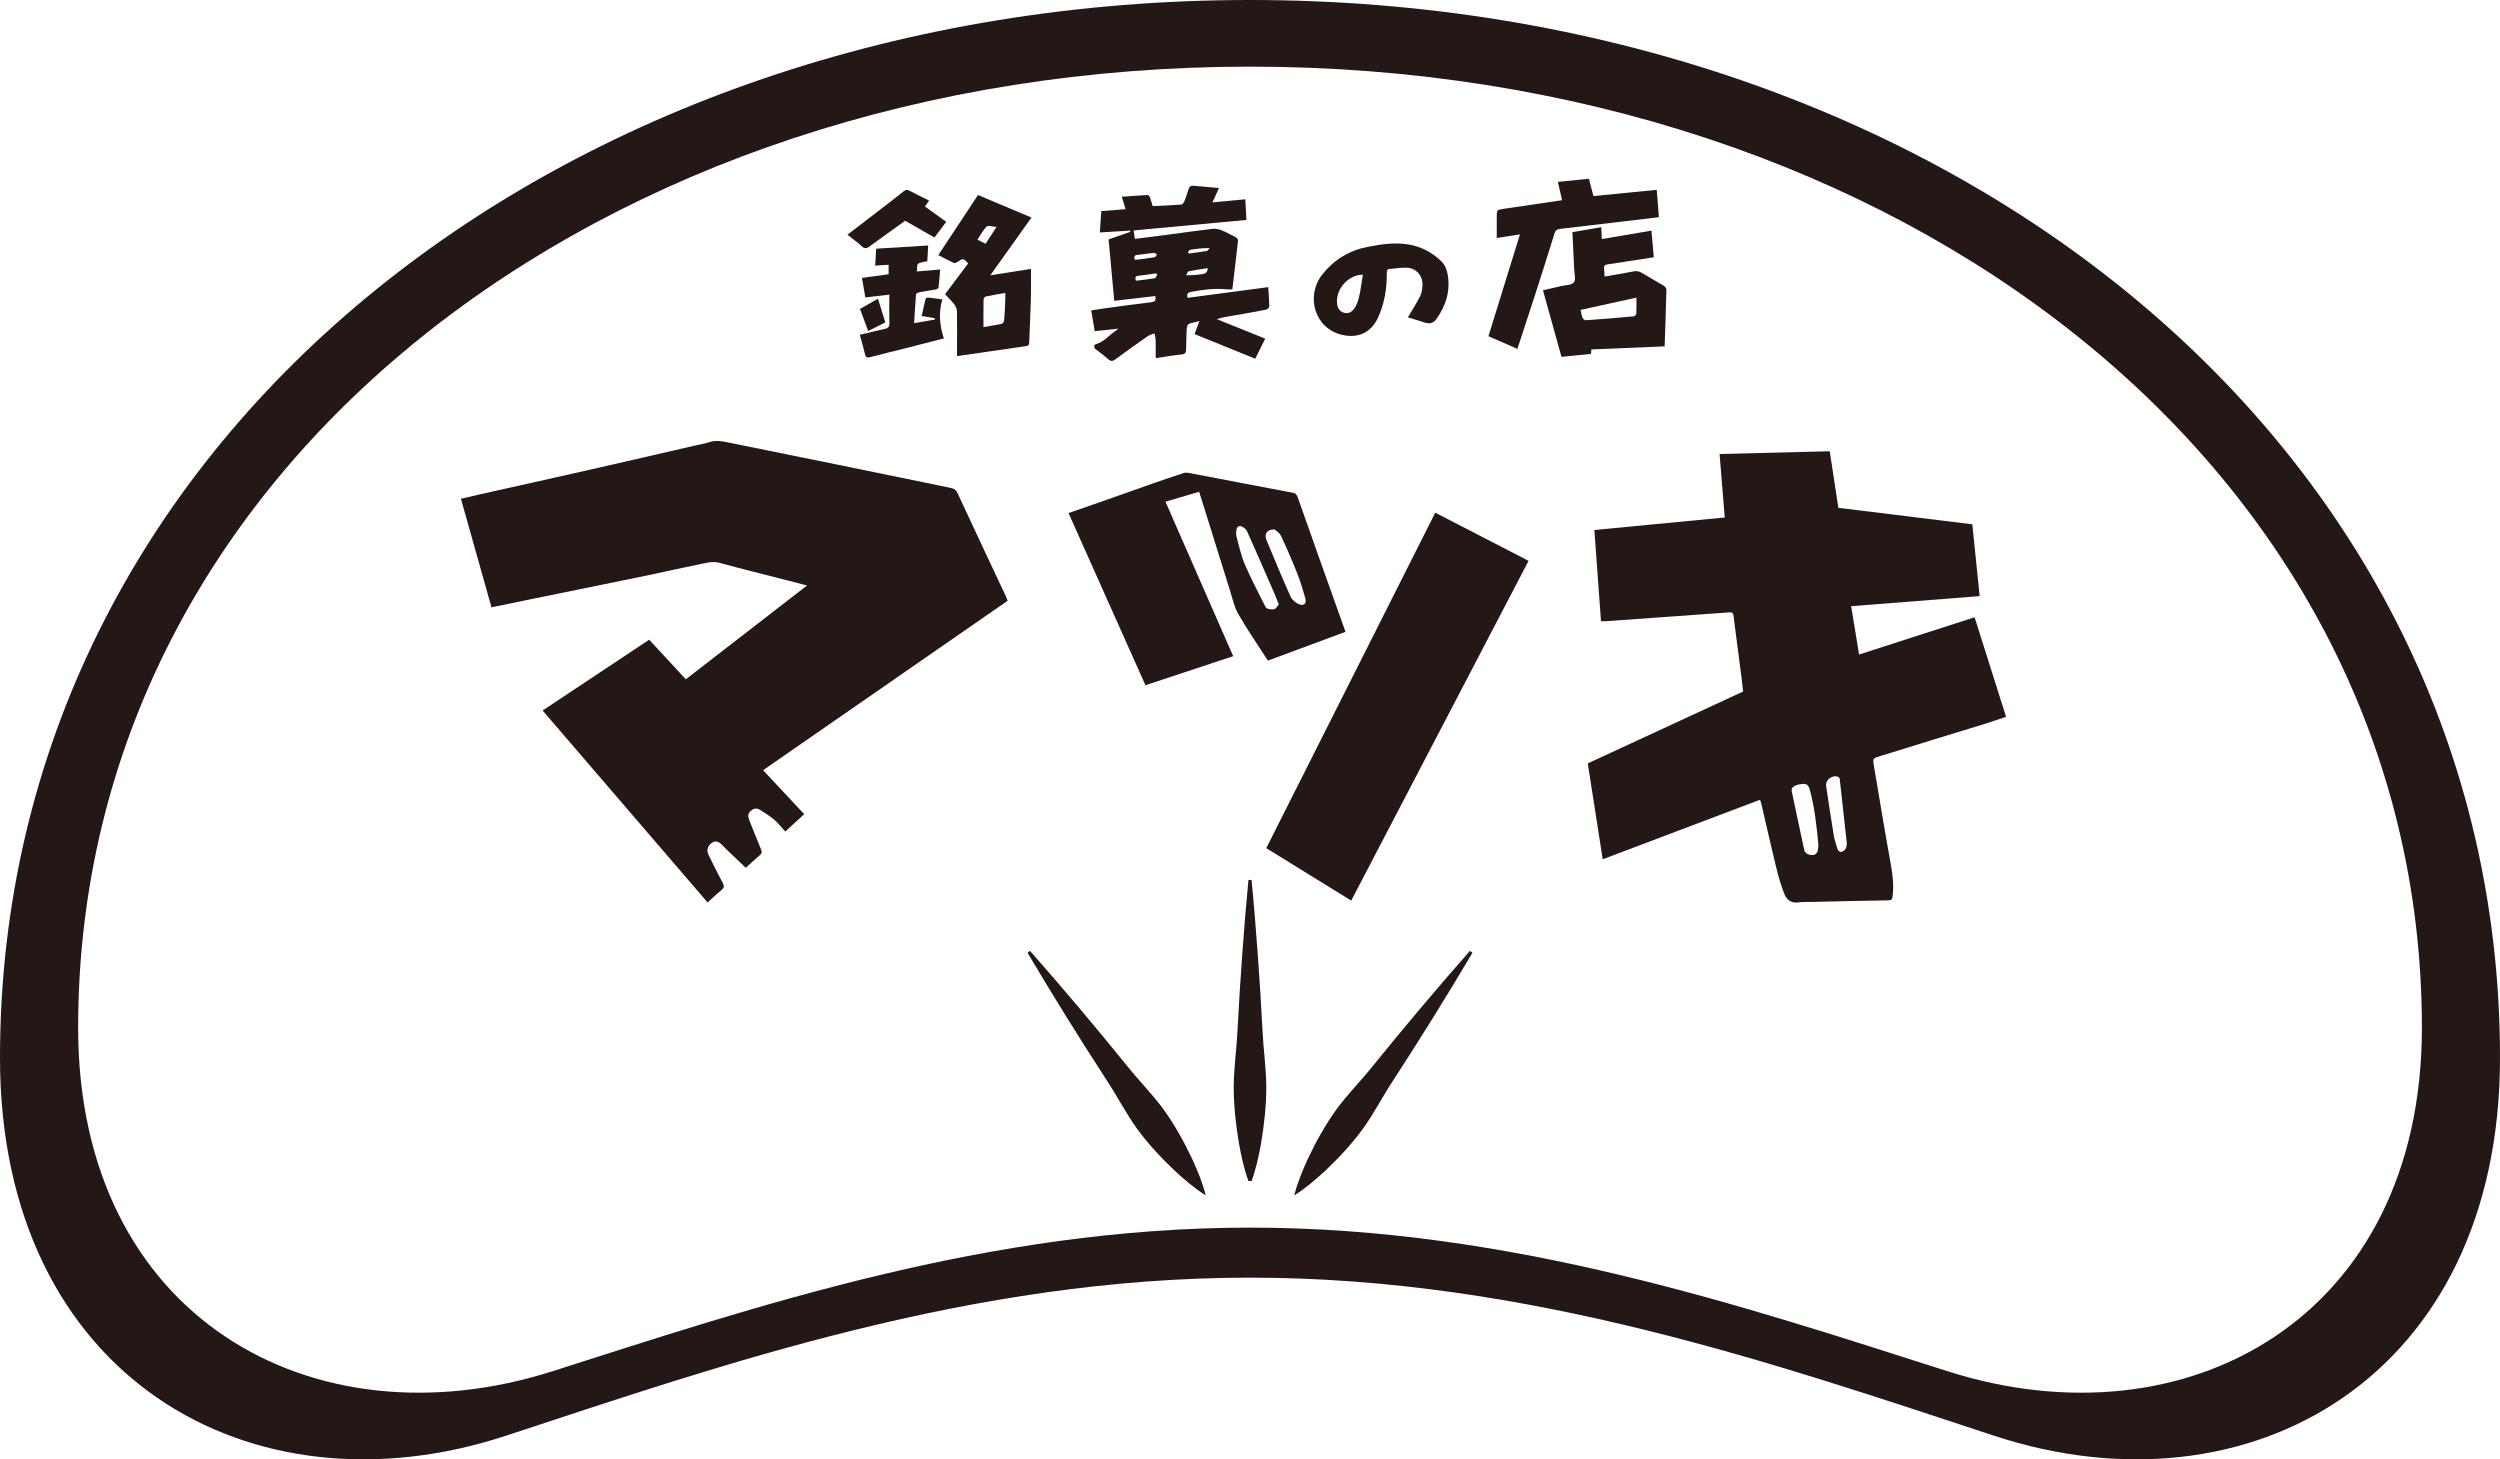
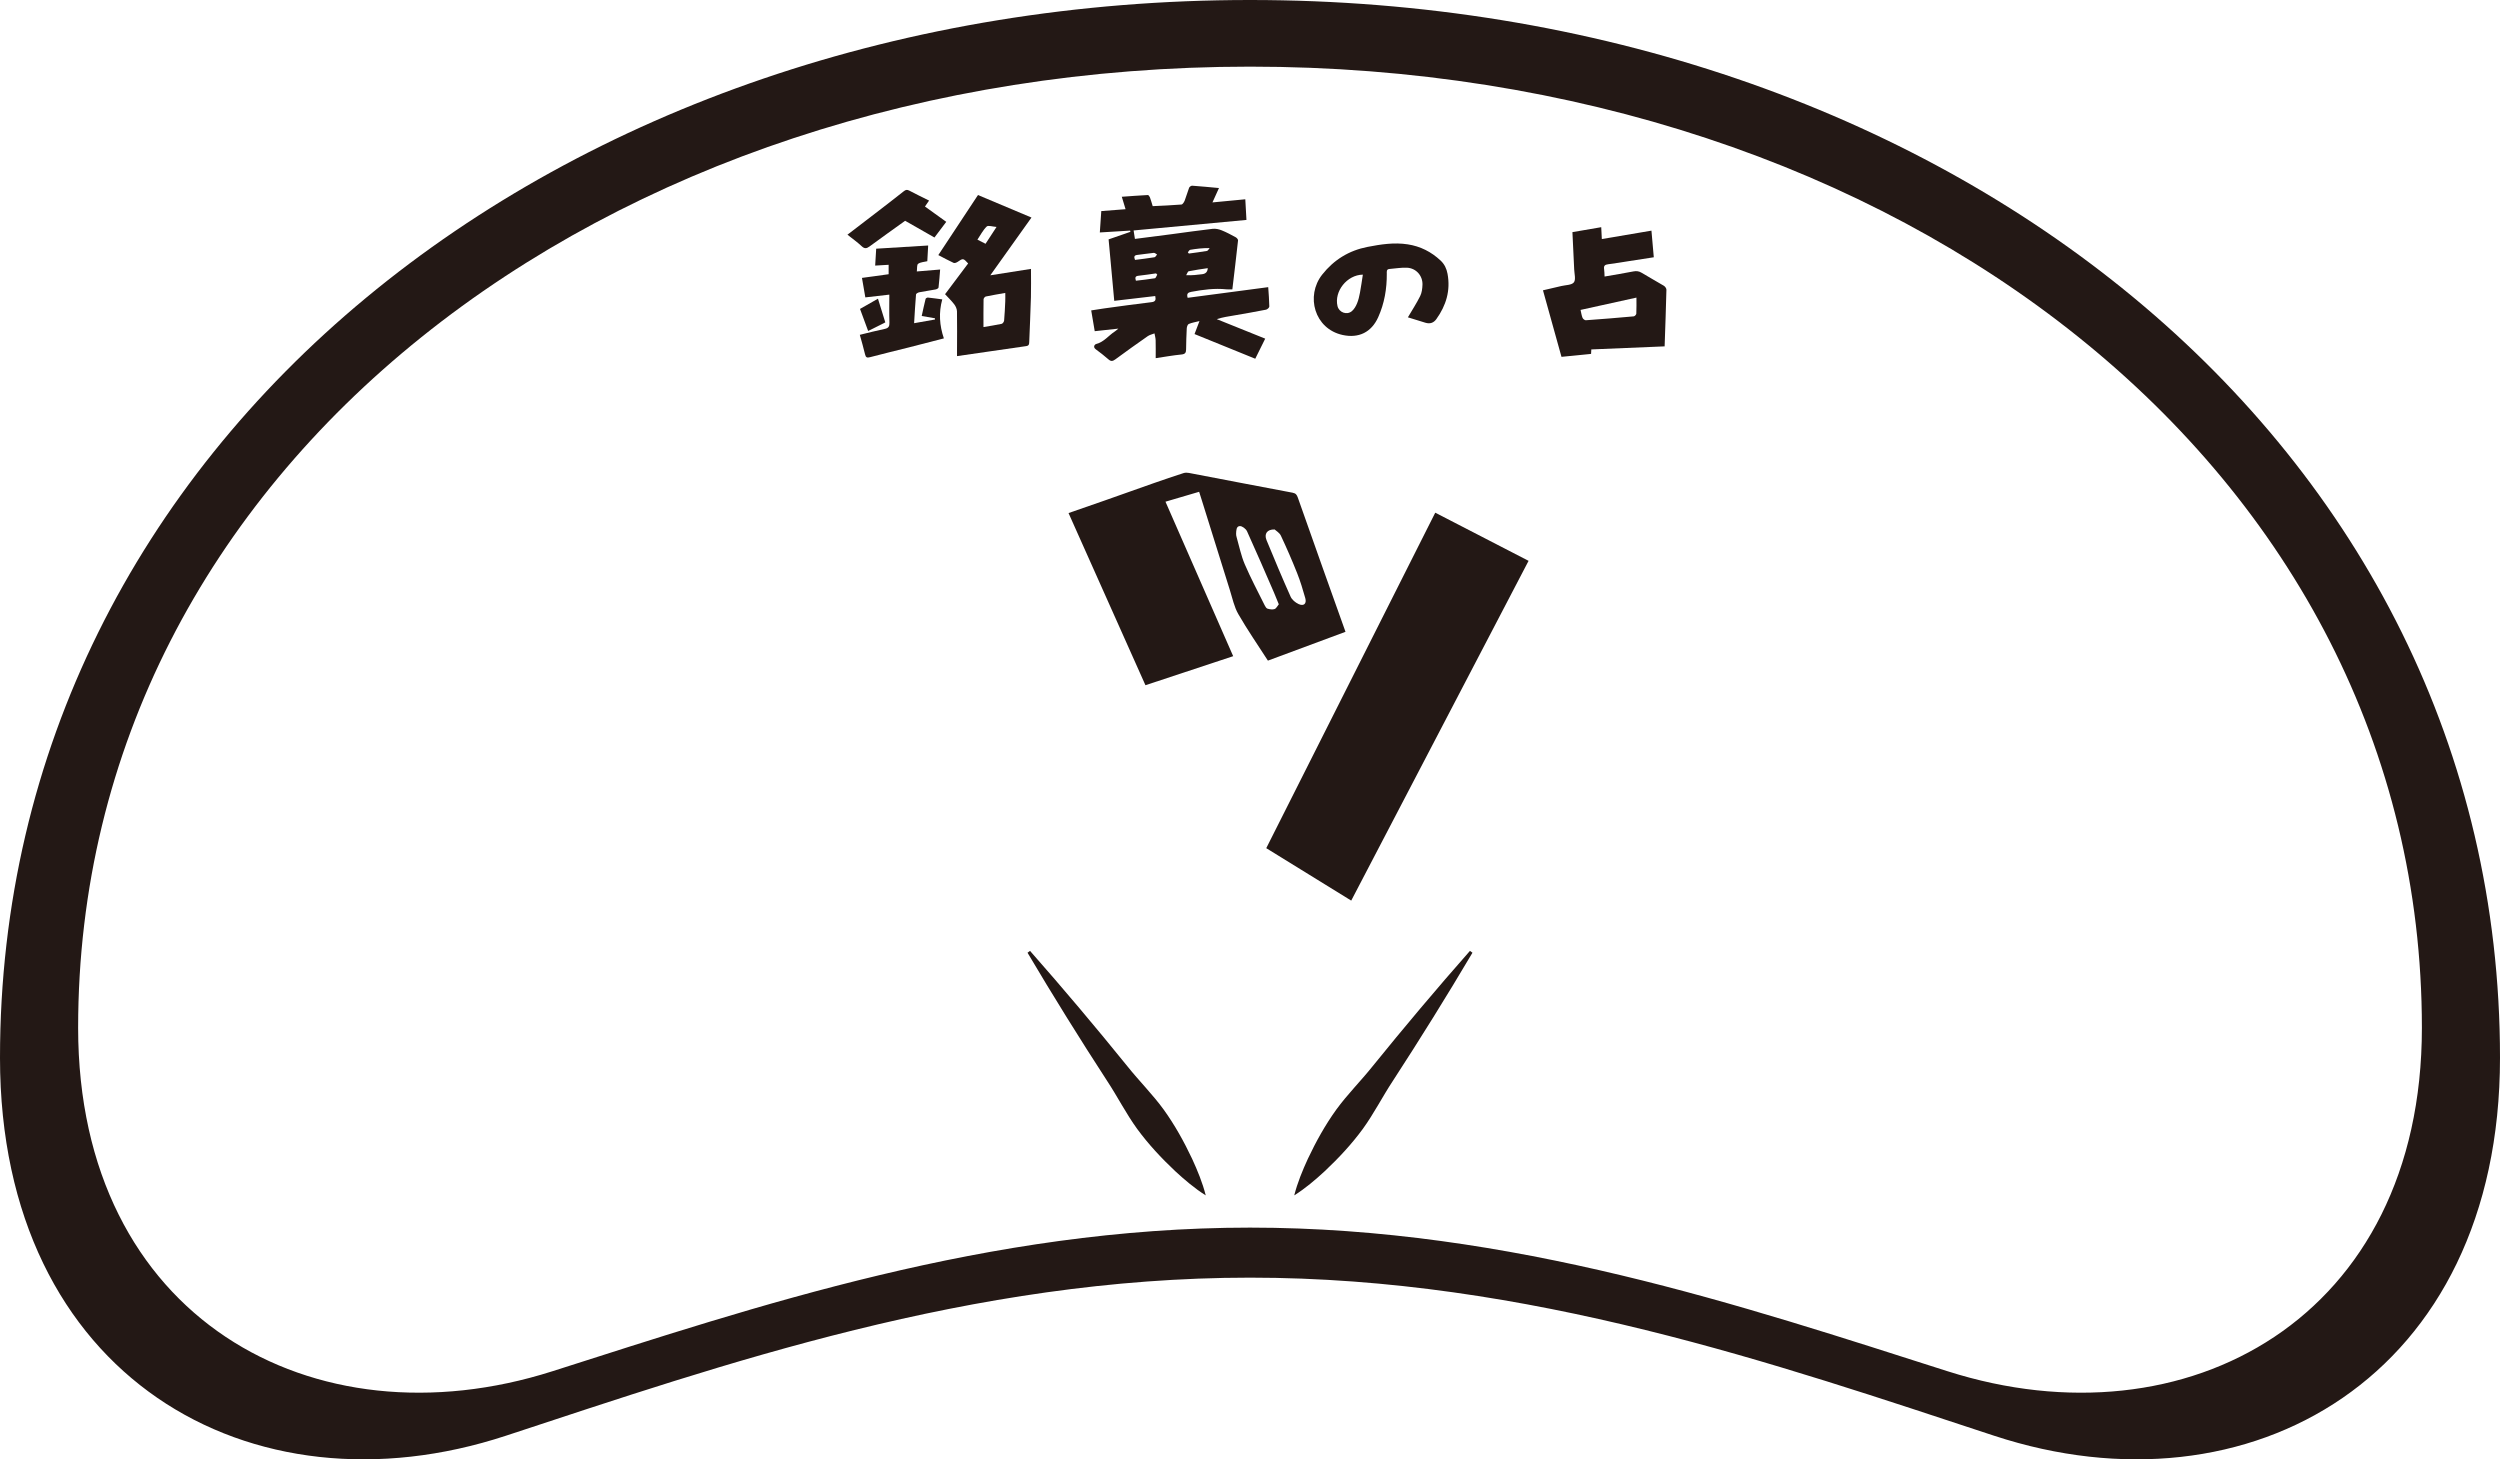
<svg xmlns="http://www.w3.org/2000/svg" viewBox="0 0 2427 1416.73" id="_レイヤー_2">
  <defs>
    <style>.cls-1{fill:#231815;stroke-width:0px;}</style>
  </defs>
  <g id="_レイヤー_1-2">
-     <path d="M665.8,659.46c39.13-30.29,78.03-60.39,117.68-91.08-6.65-1.72-12.57-3.27-18.51-4.79-22.1-5.67-44.25-11.13-66.26-17.13-7.11-1.94-13.54.15-20.12,1.45-15.94,3.17-31.78,6.82-47.69,10.17-15.35,3.23-30.72,6.33-46.09,9.46-22.33,4.56-44.67,9.1-67,13.67-13.5,2.76-26.99,5.54-40.68,8.36-9.84-34.98-19.64-69.79-29.64-105.33,5.42-1.29,10.84-2.63,16.28-3.85,36.16-8.11,72.35-16.11,108.5-24.31,33.87-7.68,67.7-15.55,101.55-23.34,5.1-1.17,10.29-2.02,15.26-3.61,5.84-1.87,11.43-.89,17.13.27,36.19,7.36,72.39,14.64,108.57,22.03,36.02,7.36,72.02,14.83,108.04,22.2,3.09.63,5.19,1.68,6.71,4.97,15.47,33.4,31.21,66.67,46.85,99.99.72,1.54,1.26,3.17,1.83,4.64-79.26,54.91-158.16,109.58-237.39,164.47,13.34,14.27,26.4,28.24,39.91,42.69-5.94,5.46-11.76,10.81-18.35,16.86-3.7-4.02-6.91-8.23-10.85-11.57-4.28-3.63-9.17-6.56-13.93-9.6-3.12-2-6.15-1.15-8.81,1.18-2.86,2.49-2.79,5.5-1.48,8.74,3.85,9.57,7.59,19.19,11.56,28.71,1.01,2.42.75,3.84-1.32,5.57-4.78,3.99-9.27,8.32-13.51,12.18-6.73-6.39-13.25-12.56-19.74-18.76-1.05-1-1.94-2.17-2.96-3.2-3.91-3.92-7.01-4.57-10.36-2.2-3.9,2.75-5.28,7.17-3.14,11.56,4.52,9.28,9.16,18.52,13.98,27.65,1.51,2.86,1.12,4.49-1.38,6.52-4.61,3.74-8.87,7.92-13.48,12.1-53.55-62.31-106.97-124.46-160.18-186.36,34.43-22.88,69.04-45.88,103.45-68.75,11.49,12.42,23.39,25.28,35.55,38.43Z" class="cls-1" />
-     <path d="M1708.62,776.41c-50.92,19.27-101.54,38.42-152.71,57.79-4.9-31.43-9.74-62.51-14.5-93.08,50.06-23.17,100.19-46.37,150.81-69.8-.54-4.76-1.04-9.78-1.69-14.78-2.52-19.47-5.15-38.92-7.56-58.4-.37-2.97-1.24-3.86-4.33-3.63-39.91,2.94-79.82,5.73-119.73,8.55-1.42.1-2.85.01-4.67.01-2.14-29.54-4.27-58.92-6.42-88.55,42.17-4.05,83.96-8.06,126.57-12.15-1.68-20.6-3.34-40.93-5.02-61.64,35.97-.89,71.39-1.77,106.95-2.65,2.78,18.24,5.56,36.46,8.37,54.91,43.39,5.34,86.61,10.66,130.04,16,2.37,23.18,4.71,46.13,7.12,69.72-41.6,3.26-82.97,6.5-124.74,9.77,2.58,15.77,5.07,31.05,7.67,46.94,37.59-12.13,74.8-24.13,112.15-36.18,10.21,32.28,20.32,64.22,30.58,96.66-7.77,2.56-15.27,5.16-22.85,7.52-15.67,4.86-31.38,9.57-47.06,14.4-17.21,5.3-34.38,10.74-51.61,15.96-8.04,2.44-8.06,2.26-6.65,10.57,5.1,29.94,9.95,59.93,15.38,89.82,2.16,11.91,4.22,23.68,2.62,35.83-.37,2.78-.91,4-4.08,4.05-25.16.4-50.31,1-75.47,1.56-4.07.09-8.2-.13-12.2.47-6.93,1.03-11.17-2.86-13.31-8.2-3.32-8.3-5.8-17.01-7.93-25.71-5.07-20.73-9.72-41.55-14.56-62.33-.25-1.09-.72-2.12-1.17-3.42ZM1750.09,761.01c-1.99.37-4.14.37-5.93,1.18-2.5,1.13-5.55,2.15-4.7,6.13,4.03,18.88,7.92,37.79,12.06,56.64.83,3.78,4.3,5.08,7.75,5.13,3.33.04,5.24-2.14,5.57-5.53.15-1.57.55-3.16.41-4.71-1.65-17.93-3.6-35.8-8.33-53.27-1.06-3.89-2.69-5.89-6.82-5.58ZM1792.93,819.1c-2.32-21.37-4.55-42-6.87-62.61-.09-.83-.81-1.98-1.53-2.29-5.46-2.38-12.58,2.86-11.72,8.74,2.36,16.04,4.77,32.08,7.43,48.08.78,4.67,2.3,9.24,3.82,13.74.36,1.06,2.23,2.48,3.1,2.3,1.65-.36,3.59-1.43,4.46-2.81,1.02-1.61,1.02-3.85,1.31-5.14Z" class="cls-1" />
    <path d="M1311.77,874.31c-27.71-17.1-55-33.95-82.49-50.91,54.52-108.24,109.24-216.84,164.06-325.69,30.67,15.83,60.85,31.4,90.6,46.75-57.38,109.93-114.67,219.68-172.17,329.84Z" class="cls-1" />
    <path d="M1197.17,637.02c-21.95-50.09-43.74-99.81-65.73-149.97,11.01-3.24,21.64-6.36,32.68-9.62.88,2.79,1.66,5.23,2.43,7.68,9.13,29.25,18.21,58.52,27.4,87.74,2.48,7.87,4.16,16.29,8.2,23.31,8.82,15.33,18.93,29.93,28.74,45.18,25.11-9.33,50.23-18.66,75.32-27.98-7.53-21.11-14.99-41.98-22.42-62.86-7.98-22.45-15.97-44.91-23.85-67.4-.93-2.66-1.94-4.2-5.11-4.79-33.56-6.28-67.07-12.8-100.61-19.19-1.65-.31-3.57-.37-5.14.13-9.64,3.12-19.25,6.36-28.81,9.71-16.16,5.66-32.28,11.45-48.43,17.13-11.43,4.02-22.89,7.96-34.51,11.99,24.94,55.82,49.76,111.37,74.67,167.13M1237.37,591.27c-2.04.7-4.68.26-6.87-.37-1.14-.33-2.12-1.98-2.74-3.24-6.57-13.27-13.56-26.36-19.38-39.96-3.57-8.33-5.34-17.43-7.87-26.2-.32-1.11-.56-2.3-.5-3.44.17-3.01.08-7.2,3.62-7.34,2.33-.09,5.92,2.69,7,5.07,8.97,19.69,17.51,39.59,26.14,59.43,1.55,3.57,2.96,7.21,4.69,11.42-1.42,1.7-2.45,4.06-4.09,4.62ZM1260.59,586.37c-3.04-1.41-6.33-4.14-7.66-7.1-8.11-18.15-15.82-36.49-23.38-54.88-2.49-6.05.46-10.63,7.86-10.39,1.41,1.34,4.74,3.19,6.05,5.99,5.61,11.93,10.88,24.04,15.75,36.29,3.15,7.92,5.63,16.14,7.95,24.36,1.54,5.44-1.43,8.13-6.57,5.74Z" class="cls-1" />
    <path d="M1183.38,182.55c-2.19,4.84-4.14,9.12-6.33,13.96,10.99-1.05,21.22-2.02,31.89-3.04.37,6.64.73,12.96,1.12,20.03-36.47,3.41-72.8,6.8-109.56,10.23.49,3.12.86,5.49,1.28,8.21,12.2-1.57,24.01-3.06,35.81-4.61,13.24-1.74,26.46-3.69,39.74-5.2,2.81-.32,5.99.4,8.67,1.47,4.71,1.89,9.21,4.33,13.68,6.76,1.02.56,2.32,2.08,2.22,3.02-1.71,15.75-3.61,31.48-5.52,47.54-2,0-3.88.17-5.72-.03-11.53-1.21-22.84.32-34.15,2.43-3.26.61-4.74,1.79-3.51,5.8,25.84-3.42,51.81-6.86,78.19-10.35.42,6.4.98,12.6,1.07,18.8.01,1.04-1.91,2.81-3.17,3.06-10.26,2.03-20.57,3.82-30.88,5.58-5.56.95-11.16,1.72-16.96,3.62,15.58,6.27,31.16,12.54,47.02,18.93-3.29,6.63-6.43,12.97-9.66,19.5-19.61-7.97-39.08-15.88-58.95-23.95,1.48-3.9,2.95-7.76,4.8-12.61-4.01,1.01-7.38,1.53-10.43,2.82-1.08.46-1.85,2.77-1.93,4.28-.38,6.82-.53,13.67-.64,20.5-.05,3.03-.88,4.49-4.41,4.83-8.33.82-16.59,2.32-25.1,3.58,0-6.18.11-11.81-.05-17.43-.06-2.22-.73-4.42-1.12-6.62-2.18.87-4.63,1.36-6.51,2.66-10.61,7.4-21.15,14.92-31.57,22.6-2.54,1.87-4.24,2.08-6.7-.12-3.89-3.47-8.09-6.61-12.28-9.75-2.91-2.18-1.05-4.72.53-5.12,7.6-1.96,12.03-8.34,18.18-12.25.82-.52,1.52-1.21,3.3-2.66-8.31.9-15.4,1.67-22.97,2.49-1.14-6.77-2.25-13.27-3.41-20.17,4.51-.7,8.61-1.4,12.74-1.96,15.25-2.07,30.48-4.24,45.76-6.03,4.01-.47,4.42-2.27,3.66-5.96-13.03,1.52-25.97,3.04-39.8,4.66-1.83-19.86-3.64-39.61-5.48-59.66,7.19-2.49,14.18-4.91,21.17-7.33-.09-.4-.18-.79-.27-1.19-9.62.58-19.24,1.17-29.42,1.79.47-7,.93-13.73,1.41-20.75,7.71-.59,15.21-1.17,23.57-1.82-1.23-4.06-2.37-7.83-3.65-12.08,8.57-.61,16.93-1.25,25.31-1.68.64-.03,1.66,1.36,2,2.28,1.01,2.71,1.76,5.51,2.69,8.51,9.4-.47,18.67-.79,27.91-1.57,1.2-.1,2.6-2.4,3.21-3.96,1.59-4.04,2.66-8.28,4.24-12.33.37-.94,2.01-2.06,2.98-1.99,8.53.6,17.04,1.45,26.03,2.27ZM1101.87,252.32c6.31-.82,12.63-1.55,18.9-2.58.96-.16,1.68-1.74,2.51-2.66-1.06-.57-2.18-1.71-3.18-1.61-5.35.51-10.66,1.44-16,2.01-3.3.35-3.32,2.03-2.23,4.84ZM1123.46,266.62c-.39-.41-.78-.82-1.17-1.23-5.7.79-11.39,1.73-17.12,2.32-3.28.34-3.3,1.99-2.42,4.81,6.17-.75,12.33-1.35,18.42-2.38.94-.16,1.53-2.3,2.29-3.53ZM1172.49,260.33c-6.23.96-12.38,1.74-18.43,3-1.06.22-1.68,2.49-2.51,3.82,5.8.29,10.65-.35,15.51-.95,3.31-.41,5.22-2.12,5.43-5.87ZM1153.15,244.97c.34.39.68.78,1.01,1.17,5.85-.81,11.71-1.5,17.52-2.53,1.01-.18,1.77-1.82,2.64-2.78-6.92-.07-12.92.67-18.87,1.68-.88.15-1.54,1.61-2.31,2.46Z" class="cls-1" />
    <path d="M1554.48,220.56c.2,4.01.37,7.46.57,11.51,16.17-2.74,31.98-5.42,48.18-8.16.77,8.81,1.51,17.15,2.27,25.85-8.26,1.28-16.12,2.5-23.98,3.71-6.76,1.04-13.49,2.23-20.28,3.06-3.06.37-4.49,1.39-3.98,4.64.35,2.24.31,4.54.47,7.29,9.67-1.69,18.82-3.17,27.91-4.95,3.03-.59,5.47-.32,8.18,1.36,7.05,4.35,14.37,8.25,21.46,12.55,1.21.73,2.52,2.57,2.49,3.86-.44,18.16-1.11,36.31-1.75,54.97-23.66.99-47.27,1.97-71.16,2.97-.08,1.37-.15,2.73-.25,4.33-9.47.95-18.84,1.88-28.72,2.87-5.93-21.31-11.86-42.62-17.97-64.59,6.1-1.42,11.98-2.75,17.83-4.16,4.22-1.01,10.05-.85,12.16-3.56,2.08-2.66.49-8.28.31-12.59-.5-11.9-1.12-23.8-1.71-36.17,9.23-1.58,18.32-3.14,27.97-4.8ZM1534.4,300.88c.71,3,1.01,5.49,1.95,7.71.45,1.07,2.15,2.39,3.2,2.31,15.52-1.1,31.03-2.37,46.52-3.78.93-.09,2.43-1.66,2.47-2.6.25-5.05.12-10.12.12-15.61-18.23,4.02-35.93,7.92-54.26,11.96Z" class="cls-1" />
    <path d="M910.91,247.64c13.03-19.73,25.91-39.22,38.52-58.31,17.31,7.29,34.49,14.53,51.92,21.86-12.92,18.13-26.09,36.61-39.96,56.07,14.21-2.24,27.08-4.26,39.48-6.22,0,9.24.2,18.36-.05,27.47-.39,14.4-1.08,28.78-1.63,43.17-.08,2.09-.01,3.9-2.96,4.32-22.15,3.12-44.29,6.39-67.16,9.71,0-1.77,0-3.15,0-4.54.03-12.95.19-25.9-.03-38.84-.04-2.31-1.18-4.94-2.61-6.82-2.61-3.46-5.81-6.47-8.97-9.9,7.51-10,14.97-19.95,22.41-29.87-4.75-5.18-4.93-5.15-10.31-1.47-1.03.7-2.83,1.37-3.77.94-4.98-2.3-9.81-4.95-14.89-7.58ZM954.75,317.51c5.97-1.02,11.85-1.88,17.66-3.13,1.01-.22,2.28-2,2.38-3.15.56-6.22.83-12.46,1.11-18.7.12-2.52.02-5.05.02-8.15-6.67,1.19-12.81,2.18-18.88,3.46-.91.19-2.17,1.74-2.19,2.68-.17,8.82-.1,17.64-.1,26.99ZM956.77,236.66c3.37-5.16,6.66-10.2,10.68-16.35-3.91-.27-8.12-1.78-9.55-.41-3.61,3.47-5.98,8.25-9.02,12.75,2.94,1.49,5.22,2.66,7.88,4.01Z" class="cls-1" />
-     <path d="M1473.08,338.7c-9.36-4.1-18.39-8.06-28.09-12.32,10.09-32.63,20.24-65.43,30.58-98.86-7.49,1.18-14.58,2.29-22.52,3.53,0-6.87.04-13.46,0-20.06-.05-7.27-.08-7.26,7.02-8.31,18.55-2.73,37.1-5.46,56.41-8.31-1.37-5.95-2.68-11.65-4.1-17.82,10.12-1.02,20-2.01,30.12-3.02,1.45,5.5,2.85,10.81,4.43,16.81,20.26-2,40.58-4.01,61.41-6.07.7,8.78,1.4,17.5,2.12,26.58-11.44,1.36-22.53,2.67-33.63,3.99-20.8,2.47-41.6,5-62.41,7.36-2.83.32-4.32,1.3-5.2,4.14-6.12,19.7-12.35,39.36-18.67,58.99-5.69,17.67-11.55,35.29-17.47,53.36Z" class="cls-1" />
    <path d="M1366.78,308.06c4.07-6.92,8.41-13.56,11.92-20.61,1.62-3.24,2.1-7.28,2.24-10.98.32-8.83-6.25-16.2-15.1-16.58-5.61-.24-11.27.79-16.92,1.23-3.05.24-2.64,2.43-2.62,4.48.11,14.7-2.29,28.93-8.36,42.4-6.57,14.58-18.88,20.58-34.48,17.21-27.43-5.92-36.16-37.96-19.87-58.62,11.32-14.35,25.95-23.38,44.04-26.9,12.91-2.51,25.79-4.5,38.96-2.48,12.31,1.89,22.87,7.24,31.94,15.74,3.78,3.54,5.8,7.82,6.73,12.83,3.04,16.33-1.37,30.77-10.84,44q-3.98,5.56-10.64,3.53c-5.92-1.82-11.83-3.66-17.01-5.26ZM1323.07,266.61c-15.47.24-28,16.27-24.63,30.52,1.48,6.25,9.13,9.1,14.04,4.87,2.18-1.87,3.8-4.7,4.92-7.41,1.38-3.31,2.19-6.91,2.86-10.46,1.09-5.77,1.87-11.6,2.8-17.52Z" class="cls-1" />
    <path d="M863.39,286.02c-8.33.96-15.5,1.79-23.33,2.69-1.06-6.13-2.12-12.33-3.26-18.92,8.81-1.21,17.23-2.37,25.89-3.57v-9.16c-4.11.24-8.34.49-13.07.77.33-5.56.65-10.73.99-16.4,16.71-1.03,33.31-2.05,50.46-3.1-.28,5.16-.55,10.17-.83,15.26-3.07.76-6.57.83-8.92,2.51-1.36.97-.86,4.53-1.27,7.43,7.69-.64,14.86-1.24,22.64-1.88-.5,6.07-.87,11.81-1.56,17.5-.09.74-1.75,1.64-2.81,1.84-5.28,1.01-10.62,1.71-15.9,2.75-1.18.23-3.08,1.28-3.14,2.08-.77,9.08-1.26,18.18-1.86,27.95,7.16-1.27,13.71-2.43,20.27-3.6-.03-.4-.05-.8-.08-1.2-4.1-.7-8.19-1.4-12.81-2.2,1.25-5.65,2.4-11.14,3.76-16.58.15-.61,1.51-1.39,2.24-1.32,4.44.44,8.86,1.11,13.95,1.78-3.58,12.91-2.68,25.34,1.56,37.86-11.7,3.02-22.91,5.95-34.14,8.79-12.52,3.17-25.08,6.14-37.56,9.46-3.02.8-4.11.23-4.82-2.79-1.44-6.2-3.28-12.31-5.08-18.92,8.1-1.95,16.05-4.08,24.09-5.72,3.79-.77,4.8-2.44,4.66-6.19-.31-8.82-.1-17.65-.1-27.13Z" class="cls-1" />
    <path d="M897.95,200.49c7.01,5.04,13.69,9.85,20.67,14.87-3.73,4.95-7.35,9.76-11.45,15.21-9.4-5.36-18.79-10.71-28.46-16.23-11.48,8.25-23.09,16.46-34.53,24.9-2.92,2.15-4.87,2.42-7.73-.27-4.19-3.95-8.94-7.29-13.75-11.12,9.22-7.06,18.19-13.91,27.13-20.79,9.21-7.09,18.45-14.15,27.55-21.38,1.87-1.49,3.19-1.79,5.35-.63,6.25,3.33,12.64,6.39,19.22,9.67-1.44,2.07-2.63,3.8-4,5.78Z" class="cls-1" />
    <path d="M852.33,289.99c2.47,7.97,4.77,15.39,7.12,22.98-5.55,2.78-10.83,5.44-16.65,8.35-2.64-7.16-5.17-14.04-7.89-21.42,5.65-3.22,11.28-6.42,17.41-9.91Z" class="cls-1" />
    <line y2="924.03" x2="998.75" y1="1160.49" x1="1170.55" class="cls-1" />
    <path d="M1170.55,1160.49c-10.75-6.76-20.45-15.04-29.71-23.58-13.49-12.71-25.97-26.1-36.87-40.96-10.75-14.82-19.08-31.31-29.14-46.57-26.45-40.69-52.61-82.73-77.31-124.47,0,0,2.45-1.78,2.45-1.78,32.06,36.38,63.98,74.27,94.49,111.99,11.4,14.28,24.51,27.3,35.28,42.11,10.77,14.96,19.64,30.95,27.56,47.72,5.26,11.44,10.13,23.23,13.24,35.54h0Z" class="cls-1" />
    <line y2="854.25" x2="1213.5" y1="1146.54" x1="1213.5" class="cls-1" />
-     <path d="M1211.98,1146.54c-4.31-11.85-6.98-24.22-9.2-36.54-3.07-18.23-5.09-36.41-5.08-54.8.07-18.31,2.83-36.55,3.67-54.8,2.52-48.46,6.06-97.85,10.62-146.14,0,0,3.03,0,3.03,0,2.4,24.36,4.21,48.71,6.07,73.07,1.69,22.89,3.4,50.16,4.55,73.07.84,18.26,3.6,36.5,3.67,54.8,0,18.4-2.01,36.58-5.08,54.8-2.22,12.32-4.89,24.69-9.2,36.54,0,0-3.03,0-3.03,0h0Z" class="cls-1" />
    <line y2="924.03" x2="1428.25" y1="1160.49" x1="1256.45" class="cls-1" />
    <path d="M1256.45,1160.49c3.11-12.31,7.99-24.1,13.24-35.54,7.92-16.76,16.79-32.76,27.56-47.72,10.78-14.81,23.88-27.82,35.28-42.11,30.52-37.73,62.42-75.6,94.49-111.99,0,0,2.45,1.78,2.45,1.78-24.69,41.74-50.87,83.8-77.31,124.47-10.06,15.25-18.39,31.74-29.14,46.57-10.9,14.86-23.37,28.24-36.87,40.96-9.26,8.54-18.96,16.81-29.71,23.58h0Z" class="cls-1" />
    <path d="M1213.5,0C543.21,0,0,428.61,0,1026.9c0,309.85,243.66,448.27,491.07,366.92,210.01-69.05,451.77-153.48,722.43-153.48s512.42,84.43,722.43,153.48c247.42,81.35,491.07-57.07,491.07-366.92C2427,428.61,1883.79,0,1213.5,0ZM1890.77,1331.23c-196.88-62.75-423.53-139.46-677.27-139.46s-480.39,76.72-677.27,139.46c-231.95,73.92-460.38-51.86-460.38-333.41,0-543.65,509.26-933.12,1137.66-933.12s1137.66,389.47,1137.66,933.12c0,281.56-228.43,407.34-460.38,333.41Z" class="cls-1" />
  </g>
</svg>